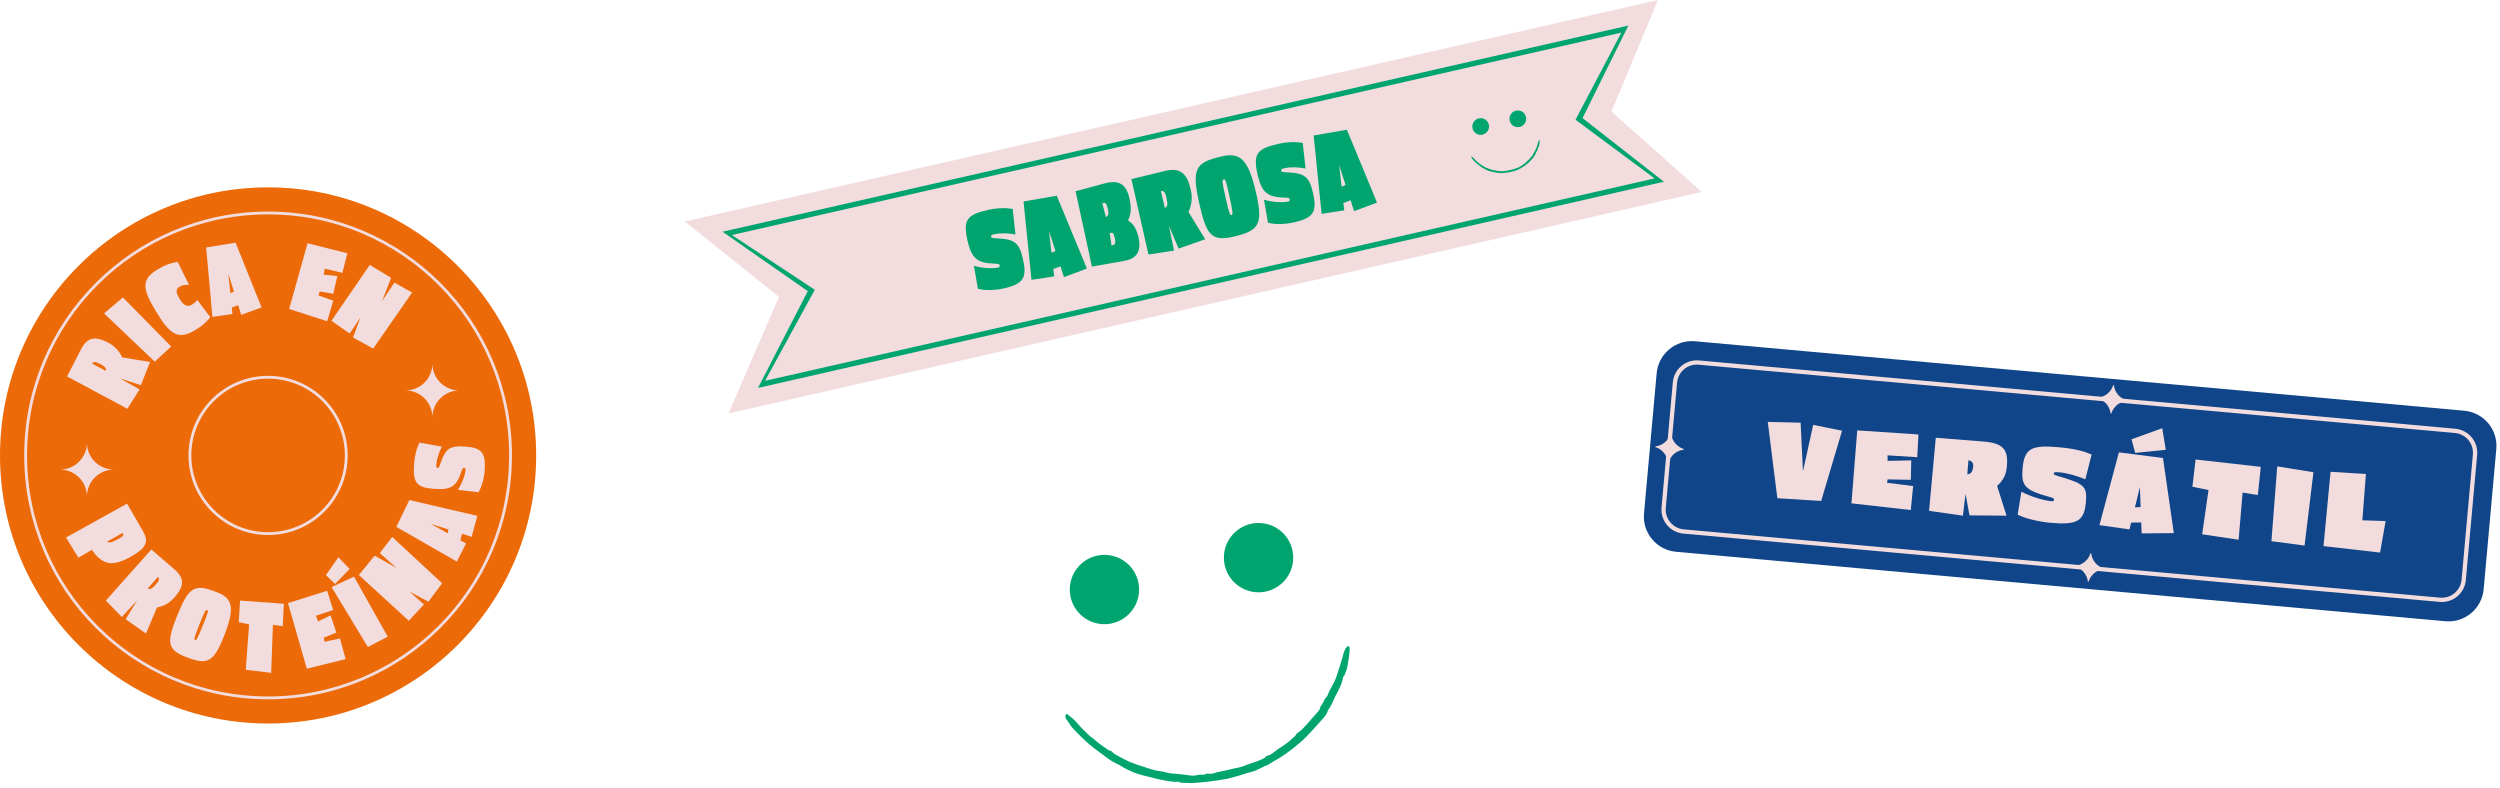
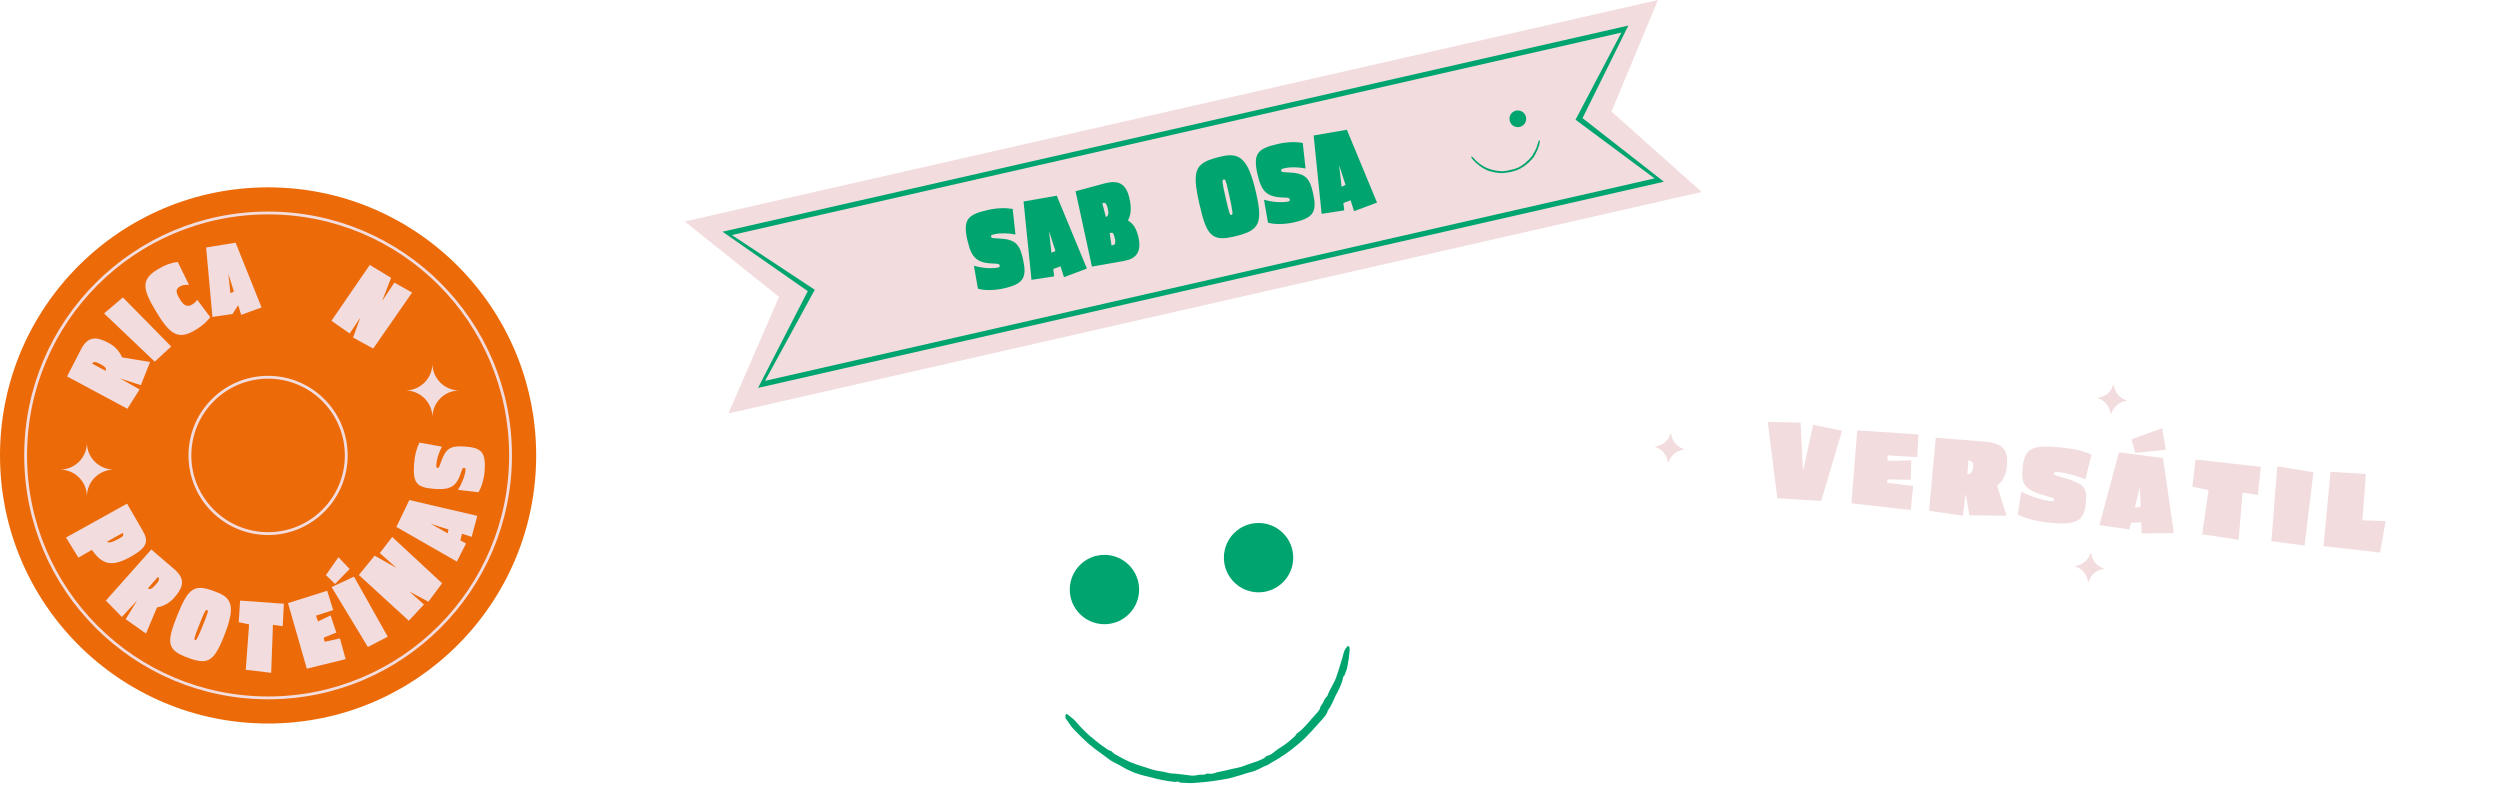
<svg xmlns="http://www.w3.org/2000/svg" width="387" height="122" viewBox="0 0 387 122" fill="none">
  <path d="M168.852 114.026C169.557 114.617 170.239 115.209 171.012 115.709C171.285 115.891 171.535 116.164 171.922 116.232C172.104 116.255 172.286 116.573 172.559 116.732C173.287 117.164 174.06 117.551 174.81 117.915C175.584 118.233 176.357 118.506 177.153 118.734C177.926 119.007 178.722 119.257 179.496 119.371C180.178 119.416 180.747 119.689 181.406 119.735C182.088 119.757 182.793 119.871 183.476 119.939C183.976 119.985 184.454 120.121 184.954 120.053C185.25 120.03 185.545 119.916 185.887 119.916C186.205 119.916 186.546 119.962 186.796 119.757C186.796 119.757 186.956 119.757 187.024 119.757C187.365 119.825 187.774 119.757 188.047 119.666C188.297 119.553 188.548 119.507 188.798 119.462C189.48 119.325 190.162 119.189 190.822 119.007C191.322 118.893 191.845 118.825 192.346 118.643C192.869 118.461 193.392 118.233 193.87 118.097C194.37 117.961 194.802 117.779 195.257 117.574C195.507 117.437 195.826 117.346 195.962 117.096C195.962 117.074 196.076 117.028 196.121 117.005C196.963 116.846 197.44 116.118 198.168 115.754C198.873 115.3 199.556 114.799 200.17 114.208C200.329 114.049 200.556 113.935 200.625 113.707C200.647 113.616 200.829 113.48 200.92 113.412C201.466 113.093 201.875 112.548 202.33 112.093C202.831 111.547 203.263 110.978 203.786 110.432C204.013 110.205 204.309 109.887 204.377 109.5C204.4 109.318 204.65 109.045 204.787 108.818C204.9 108.613 204.946 108.408 205.06 108.226C205.151 108.067 205.31 107.931 205.423 107.794C205.469 107.749 205.492 107.68 205.514 107.635C205.878 106.611 206.538 105.77 206.879 104.746C207.22 103.723 207.561 102.677 207.857 101.631C207.993 101.039 208.153 100.448 208.539 100.107C208.721 99.948 208.858 99.97 208.903 100.243C208.926 100.448 208.949 100.675 208.903 100.903C208.858 101.267 208.812 101.608 208.79 101.949C208.63 102.654 208.63 103.405 208.289 104.087C208.198 104.292 208.175 104.587 207.971 104.724C207.948 104.724 207.903 104.837 207.903 104.883C207.743 105.884 207.22 106.816 206.743 107.703C206.379 108.476 206.083 109.295 205.537 110C205.446 110.523 205.037 110.933 204.718 111.319C203.536 112.593 202.467 113.935 201.125 115.049C199.806 116.209 198.373 117.21 196.826 118.051C196.553 118.188 196.371 118.393 196.03 118.506C195.712 118.597 195.348 118.825 195.007 118.984C194.688 119.12 194.37 119.302 194.052 119.393C193.392 119.553 192.732 119.757 192.073 119.985C191.413 120.167 190.754 120.371 190.094 120.531C188.752 120.781 187.41 120.985 186.046 121.099C185.227 121.167 184.386 121.281 183.544 121.19C183.18 121.145 182.793 121.258 182.475 121.031C182.384 120.963 182.043 121.054 181.815 121.031C181.247 120.985 180.678 120.894 180.11 120.781C179.314 120.644 178.563 120.44 177.79 120.235C177.312 120.144 176.857 120.007 176.38 119.871C175.879 119.735 175.402 119.553 174.947 119.325C174.356 119.075 173.787 118.734 173.241 118.415C172.65 118.12 172.013 117.824 171.513 117.415C170.58 116.687 169.579 116.05 168.692 115.277C167.805 114.526 166.964 113.685 166.168 112.843C165.69 112.366 165.44 111.797 165.031 111.297C164.849 111.069 164.917 110.501 165.099 110.523C165.144 110.523 165.19 110.546 165.235 110.569C165.736 110.978 166.213 111.297 166.668 111.842C167.328 112.638 168.078 113.344 168.829 114.049L168.852 114.026Z" fill="#00A46E" />
  <path d="M170.967 96.627C173.931 96.627 176.334 94.224 176.334 91.26C176.334 88.295 173.931 85.892 170.967 85.892C168.002 85.892 165.599 88.295 165.599 91.26C165.599 94.224 168.002 96.627 170.967 96.627Z" fill="#00A46E" />
  <path d="M194.825 91.692C197.789 91.692 200.192 89.288 200.192 86.324C200.192 83.36 197.789 80.957 194.825 80.957C191.86 80.957 189.457 83.36 189.457 86.324C189.457 89.288 191.86 91.692 194.825 91.692Z" fill="#00A46E" />
  <path d="M41.5 112C64.42 112 83 93.42 83 70.5C83 47.58 64.42 29 41.5 29C18.58 29 0 47.58 0 70.5C0 93.42 18.58 112 41.5 112Z" fill="#EC6A08" />
  <path d="M41.5 108.032C62.229 108.032 79.032 91.229 79.032 70.5C79.032 49.772 62.229 32.968 41.5 32.968C20.772 32.968 3.968 49.772 3.968 70.5C3.968 91.229 20.772 108.032 41.5 108.032Z" stroke="#F2DCDE" stroke-width="0.44" stroke-miterlimit="10" />
  <path d="M41.5 82.601C48.183 82.601 53.601 77.183 53.601 70.5C53.601 63.817 48.183 58.399 41.5 58.399C34.817 58.399 29.399 63.817 29.399 70.5C29.399 77.183 34.817 82.601 41.5 82.601Z" stroke="#F2DCDE" stroke-width="0.44" stroke-miterlimit="10" />
  <path d="M21.805 59.627L18.575 58.579L21.607 60.281L19.719 63.278L10.381 58.273L12.533 54.089C13.552 52.117 14.799 52.004 16.837 53.094C17.843 53.634 18.497 54.407 18.91 55.324L23.232 56.037L21.805 59.627ZM14.259 56.295L16.369 57.404C16.471 57.05 16.393 56.822 15.464 56.325C14.751 55.941 14.463 55.977 14.259 56.295Z" fill="#F2DCDE" />
  <path d="M26.504 53.634L23.957 55.983L16.105 48.515L19.024 46.046L26.504 53.64V53.634Z" fill="#F2DCDE" />
  <path d="M29.267 44.092C28.542 44.074 28.206 44.134 27.811 44.374C27.157 44.769 27.205 45.261 27.823 46.286C28.338 47.149 28.914 47.64 29.723 47.155C30.094 46.933 30.268 46.753 30.538 46.417L32.552 49.103C31.928 49.846 31.455 50.355 30.196 51.117C27.451 52.771 26.174 51.578 24.089 48.108C22.015 44.655 21.841 43.235 24.448 41.67C25.563 40.999 26.516 40.658 27.511 40.544L29.261 44.092H29.267Z" fill="#F2DCDE" />
-   <path d="M37.335 48.737L36.873 47.245L35.878 47.61L35.986 48.611L32.881 49.055L31.91 38.308L36.472 37.565L40.493 47.592L37.335 48.737ZM35.357 42.408L35.662 45.375L36.208 45.135L35.357 42.408Z" fill="#F2DCDE" />
-   <path d="M50.287 41.587L50.083 42.51L52.229 42.737L51.582 45.471L49.502 45.123L49.292 45.734L51.588 46.537L50.653 49.732L44.761 47.832L47.608 37.655L53.775 39.207L52.996 42.24L50.281 41.587H50.287Z" fill="#F2DCDE" />
+   <path d="M37.335 48.737L36.873 47.245L35.986 48.611L32.881 49.055L31.91 38.308L36.472 37.565L40.493 47.592L37.335 48.737ZM35.357 42.408L35.662 45.375L36.208 45.135L35.357 42.408Z" fill="#F2DCDE" />
  <path d="M54.65 52.249L55.789 49.151L54.129 51.632L51.306 49.66L57.24 41.011L60.542 43.007L59.14 46.615L61.052 43.744L63.791 45.291L57.773 53.958L54.65 52.255V52.249Z" fill="#F2DCDE" />
  <path d="M14.211 85.124L12.137 86.329L10.219 83.206L19.671 77.962L22.045 82.079C22.986 83.698 22.998 84.699 20.013 86.305C17.16 87.839 15.757 87.288 14.217 85.118L14.211 85.124ZM18.964 82.511L16.584 83.842C16.836 84.081 17.268 84.004 18.413 83.386C19.15 82.991 19.192 82.811 18.964 82.511Z" fill="#F2DCDE" />
  <path d="M19.456 95.853L21.224 92.958L18.862 95.505L16.387 92.97L23.423 85.059L26.989 88.121C28.668 89.572 28.488 90.812 26.953 92.539C26.198 93.39 25.293 93.845 24.304 94.031L22.602 98.071L19.444 95.853H19.456ZM24.454 89.296L22.884 91.088C23.201 91.268 23.447 91.244 24.142 90.459C24.682 89.853 24.718 89.566 24.454 89.296Z" fill="#F2DCDE" />
  <path d="M28.679 101.661C25.838 100.534 25.832 99.323 27.373 95.44C29.237 90.735 30.13 90.309 33.636 91.7C36.004 92.635 36.429 94.049 34.667 98.49C33.043 102.584 32.09 103.01 28.674 101.661H28.679ZM32.066 94.457C31.832 94.361 31.748 94.445 30.831 96.758C30.016 98.82 30.01 98.994 30.19 99.066C30.388 99.144 30.502 99.09 31.664 96.153C32.27 94.618 32.258 94.535 32.06 94.457H32.066Z" fill="#F2DCDE" />
  <path d="M43.772 96.938L42.249 96.728L41.98 104.154L38.042 103.681L38.563 96.656L36.957 96.321L37.167 92.97L43.939 93.456L43.772 96.944V96.938Z" fill="#F2DCDE" />
  <path d="M48.914 95.302L49.226 96.195L51.174 95.26L52.061 97.921L50.107 98.718L50.251 99.347L52.624 98.826L53.505 102.033L47.494 103.513L44.581 93.36L50.646 91.448L51.575 94.439L48.926 95.302H48.914Z" fill="#F2DCDE" />
  <path d="M51.863 90.399L50.454 89.02L52.384 86.257L54.128 88.079L51.863 90.399ZM60.02 98.562L56.946 100.157L51.335 90.884L54.8 89.266L60.02 98.556V98.562Z" fill="#F2DCDE" />
  <path d="M66.314 93.15L63.407 91.586L65.63 93.576L63.281 96.093L55.549 89.009L57.989 86.018L61.363 87.912L58.792 85.616L60.71 83.123L68.441 90.291L66.314 93.144V93.15Z" fill="#F2DCDE" />
  <path d="M73.021 83.105L71.528 82.625L71.258 83.65L72.145 84.135L70.725 86.934L61.357 81.57L63.365 77.404L73.89 79.856L73.015 83.099L73.021 83.105ZM66.697 81.103L69.305 82.553L69.418 81.966L66.697 81.097V81.103Z" fill="#F2DCDE" />
  <path d="M68.405 69.145C67.944 70.002 67.602 71.075 67.554 71.867C67.524 72.328 67.56 72.424 67.74 72.436C67.92 72.448 67.968 72.376 68.243 71.567C68.981 69.451 69.676 68.972 71.858 69.115C74.531 69.289 75.208 69.979 75.028 72.808C74.956 73.946 74.591 75.391 74.057 76.2L70.881 75.828C71.462 74.947 72.001 73.635 72.061 72.706C72.073 72.496 72.001 72.448 71.84 72.436C71.63 72.424 71.576 72.526 71.444 72.933C70.695 75.271 69.874 75.852 67.314 75.684C64.402 75.493 63.91 74.696 64.096 71.843C64.186 70.494 64.498 69.391 64.929 68.516L68.399 69.145H68.405Z" fill="#F2DCDE" />
  <path d="M62.765 60.443C65.067 60.443 66.937 58.573 66.937 56.271C66.937 58.573 68.807 60.443 71.109 60.443C68.807 60.443 66.937 62.313 66.937 64.614C66.937 62.313 65.067 60.443 62.765 60.443Z" fill="#F2DCDE" />
  <path d="M9.284 72.694C11.586 72.694 13.456 70.824 13.456 68.522C13.456 70.824 15.326 72.694 17.628 72.694C15.326 72.694 13.456 74.564 13.456 76.865C13.456 74.564 11.586 72.694 9.284 72.694Z" fill="#F2DCDE" />
  <path d="M263.419 29.715L112.762 64L120.592 45.962L106 34.285L256.652 0L249.458 17.266L263.419 29.715Z" fill="#F2DCDE" />
  <path d="M257.567 28.131L117.348 60.044L125.046 45.068L111.846 35.868L252.066 3.956L244.975 18.285L257.567 28.131Z" fill="#00A46E" />
  <path d="M256.126 27.616L118.428 58.953L126.126 44.855L113.293 36.383L250.987 5.046L243.891 18.531L256.126 27.616Z" fill="#F2DCDE" />
  <path d="M157.194 36.301C156.121 36.077 154.849 36.055 153.973 36.252C153.463 36.367 153.375 36.438 153.419 36.641C153.463 36.838 153.556 36.871 154.521 36.91C157.047 37.03 157.792 37.622 158.34 40.033C159.014 42.986 158.482 43.94 155.364 44.652C154.11 44.937 152.427 45.008 151.381 44.691L150.762 41.134C151.901 41.485 153.496 41.638 154.521 41.408C154.751 41.353 154.784 41.26 154.74 41.08C154.685 40.849 154.559 40.828 154.071 40.816C151.299 40.751 150.411 40.055 149.764 37.233C149.03 34.017 149.737 33.227 152.893 32.51C154.378 32.17 155.677 32.154 156.762 32.34L157.194 36.301Z" fill="#00A46E" />
  <path d="M164.701 42.904L164.164 41.222L163.047 41.649L163.184 42.783L159.677 43.32L158.444 31.189L163.584 30.296L168.252 41.572L164.701 42.904ZM162.389 35.781L162.767 39.129L163.381 38.849L162.389 35.775V35.781Z" fill="#00A46E" />
  <path d="M174.087 40.373L169.03 41.266L166.498 29.605L170.997 28.389C173.112 27.841 174.307 28.367 174.843 30.723C175.254 32.537 174.942 33.441 174.613 34.126C175.304 34.575 175.868 35.14 176.235 36.74C176.778 39.118 175.715 40.088 174.093 40.367L174.087 40.373ZM170.641 31.474L171.194 33.605C171.534 33.425 171.676 33.129 171.517 32.422C171.265 31.315 171.041 31.315 170.641 31.474ZM171.78 36.088L172.054 37.967C172.635 37.989 172.75 37.671 172.548 36.778C172.4 36.115 172.285 35.934 171.78 36.082V36.088Z" fill="#00A46E" />
-   <path d="M182.444 38.471L180.948 34.942L181.737 38.789L177.781 39.397L175.145 27.726L180.307 26.466C182.74 25.879 183.764 26.86 184.34 29.403C184.625 30.657 184.449 31.792 183.973 32.816L186.564 37.035L182.449 38.477L182.444 38.471ZM179.704 29.567L180.318 32.186C180.696 32.011 180.833 31.775 180.57 30.619C180.367 29.726 180.126 29.507 179.704 29.567Z" fill="#00A46E" />
  <path d="M190.882 36.652C187.518 37.419 186.739 36.29 185.693 31.688C184.422 26.11 184.986 25.151 189.145 24.203C191.95 23.562 193.244 24.608 194.444 29.868C195.55 34.718 194.926 35.731 190.882 36.652ZM189.435 27.786C189.156 27.852 189.134 27.978 189.753 30.718C190.307 33.162 190.416 33.326 190.63 33.277C190.86 33.222 190.937 33.101 190.148 29.622C189.737 27.808 189.665 27.737 189.435 27.786Z" fill="#00A46E" />
  <path d="M202.099 26.082C201.025 25.857 199.754 25.835 198.877 26.033C198.367 26.148 198.28 26.219 198.323 26.422C198.367 26.619 198.46 26.652 199.425 26.69C201.951 26.811 202.691 27.402 203.244 29.814C203.918 32.767 203.386 33.72 200.269 34.433C199.014 34.718 197.332 34.789 196.285 34.471L195.666 30.915C196.806 31.265 198.4 31.419 199.425 31.189C199.655 31.134 199.688 31.041 199.644 30.86C199.589 30.63 199.463 30.608 198.975 30.597C196.203 30.531 195.315 29.835 194.669 27.014C193.934 23.797 194.641 23.008 197.797 22.29C199.282 21.951 200.581 21.934 201.666 22.12L202.099 26.082Z" fill="#00A46E" />
  <path d="M209.611 32.685L209.074 31.003L207.956 31.43L208.093 32.564L204.586 33.101L203.354 20.975L208.493 20.082L213.162 31.359L209.611 32.69V32.685ZM207.299 25.561L207.677 28.909L208.29 28.63L207.299 25.561Z" fill="#00A46E" />
  <path d="M228.701 25.063C228.871 25.206 229.036 25.348 229.222 25.469C229.288 25.512 229.348 25.578 229.441 25.595C229.485 25.6 229.529 25.677 229.595 25.715C229.77 25.819 229.956 25.913 230.137 26C230.323 26.077 230.51 26.143 230.701 26.197C230.888 26.263 231.08 26.323 231.266 26.351C231.43 26.362 231.567 26.427 231.726 26.439C231.891 26.444 232.06 26.471 232.225 26.488C232.345 26.499 232.46 26.532 232.581 26.515C232.652 26.51 232.723 26.482 232.806 26.482C232.882 26.482 232.964 26.493 233.025 26.444C233.025 26.444 233.063 26.444 233.08 26.444C233.162 26.46 233.26 26.444 233.326 26.422C233.386 26.395 233.447 26.384 233.507 26.373C233.671 26.34 233.836 26.307 233.995 26.263C234.115 26.236 234.241 26.219 234.362 26.175C234.488 26.132 234.614 26.077 234.729 26.044C234.849 26.011 234.954 25.967 235.063 25.918C235.123 25.885 235.2 25.863 235.233 25.803C235.233 25.797 235.26 25.786 235.271 25.781C235.474 25.743 235.589 25.567 235.764 25.48C235.934 25.37 236.099 25.25 236.247 25.107C236.285 25.069 236.34 25.041 236.356 24.986C236.362 24.965 236.406 24.932 236.427 24.915C236.559 24.838 236.658 24.707 236.767 24.597C236.888 24.466 236.992 24.329 237.118 24.197C237.173 24.143 237.244 24.066 237.26 23.973C237.266 23.929 237.326 23.863 237.359 23.808C237.386 23.759 237.397 23.71 237.425 23.666C237.447 23.628 237.485 23.595 237.512 23.562C237.523 23.551 237.529 23.534 237.534 23.523C237.622 23.277 237.781 23.074 237.863 22.828C237.945 22.581 238.027 22.329 238.099 22.077C238.132 21.934 238.17 21.792 238.263 21.71C238.307 21.671 238.34 21.677 238.351 21.743C238.356 21.792 238.362 21.847 238.351 21.901C238.34 21.989 238.329 22.071 238.323 22.154C238.285 22.323 238.285 22.504 238.203 22.669C238.181 22.718 238.175 22.789 238.126 22.822C238.121 22.822 238.11 22.849 238.11 22.86C238.071 23.102 237.945 23.326 237.83 23.54C237.743 23.726 237.671 23.923 237.54 24.093C237.518 24.219 237.419 24.318 237.343 24.411C237.058 24.718 236.8 25.041 236.477 25.31C236.159 25.589 235.814 25.83 235.441 26.033C235.375 26.066 235.332 26.115 235.249 26.143C235.173 26.165 235.085 26.219 235.003 26.258C234.926 26.291 234.849 26.334 234.773 26.356C234.614 26.395 234.455 26.444 234.296 26.499C234.137 26.543 233.978 26.592 233.819 26.63C233.496 26.691 233.173 26.74 232.844 26.767C232.647 26.784 232.444 26.811 232.241 26.789C232.154 26.778 232.06 26.806 231.984 26.751C231.962 26.734 231.88 26.756 231.825 26.751C231.688 26.74 231.551 26.718 231.414 26.691C231.222 26.658 231.041 26.608 230.855 26.559C230.74 26.537 230.63 26.504 230.515 26.471C230.395 26.439 230.28 26.395 230.17 26.34C230.027 26.28 229.891 26.197 229.759 26.121C229.617 26.049 229.463 25.978 229.343 25.88C229.118 25.704 228.877 25.551 228.663 25.364C228.449 25.184 228.247 24.981 228.055 24.778C227.94 24.663 227.88 24.526 227.781 24.406C227.737 24.351 227.754 24.214 227.797 24.219C227.808 24.219 227.819 24.225 227.83 24.23C227.951 24.329 228.066 24.406 228.175 24.537C228.334 24.729 228.515 24.899 228.696 25.069L228.701 25.063Z" fill="#00A46E" />
-   <path d="M229.211 20.877C229.925 20.877 230.504 20.298 230.504 19.583C230.504 18.869 229.925 18.29 229.211 18.29C228.497 18.29 227.918 18.869 227.918 19.583C227.918 20.298 228.497 20.877 229.211 20.877Z" fill="#00A46E" />
  <path d="M234.959 19.682C235.673 19.682 236.252 19.103 236.252 18.389C236.252 17.675 235.673 17.096 234.959 17.096C234.245 17.096 233.666 17.675 233.666 18.389C233.666 19.103 234.245 19.682 234.959 19.682Z" fill="#00A46E" />
-   <path d="M381.475 63.581L262.39 52.827C259.382 52.556 256.722 54.774 256.451 57.783L254.492 79.475C254.22 82.484 256.439 85.143 259.448 85.415L378.532 96.168C381.541 96.44 384.2 94.221 384.472 91.213L386.43 69.521C386.702 66.512 384.483 63.853 381.475 63.581Z" fill="#104689" />
-   <path d="M380.053 66.698L262.975 56.126C261.105 55.957 259.452 57.336 259.284 59.205L257.534 78.583C257.365 80.453 258.744 82.105 260.614 82.274L377.691 92.847C379.561 93.016 381.214 91.637 381.383 89.767L383.132 70.389C383.301 68.519 381.922 66.867 380.053 66.698Z" stroke="#F2DCDE" stroke-width="0.66" stroke-miterlimit="10" />
  <path d="M281.92 77.546L275.134 77.126L273.651 65.309L278.737 65.432L279.096 72.985L280.678 65.772L285.153 66.674L281.92 77.546Z" fill="#F2DCDE" />
  <path d="M292.186 70.482L292.205 71.341L295.864 71.267L295.796 74.276L292.199 74.209L292.112 74.734L296.154 75.247L295.79 78.955L286.605 77.917L287.501 66.625L296.976 67.255L296.791 70.772L292.18 70.488L292.186 70.482Z" fill="#F2DCDE" />
  <path d="M304.875 79.777L304.269 76.446L303.855 79.827L298.62 79.079L299.659 67.762L307.1 68.356C310.314 68.615 310.883 69.796 310.66 72.262C310.549 73.479 310.11 74.344 309.152 75.222L310.611 79.827L304.869 79.777H304.875ZM304.714 71.23L304.541 73.442C304.992 73.368 305.357 73.195 305.45 72.218C305.505 71.576 305.178 71.353 304.714 71.23Z" fill="#F2DCDE" />
  <path d="M322.823 74.203C321.55 73.652 319.962 73.22 318.781 73.115C318.089 73.053 317.947 73.09 317.928 73.282C317.91 73.473 317.984 73.529 319.208 73.881C322.724 74.926 323.101 75.426 322.891 77.763C322.632 80.63 321.612 81.31 317.384 80.927C315.697 80.772 313.534 80.29 312.335 79.666L312.91 76.118C314.208 76.798 316.173 77.46 317.564 77.589C317.86 77.614 317.947 77.54 317.959 77.367C317.978 77.144 317.848 77.083 317.205 76.91C313.404 75.859 312.854 75.191 313.101 72.453C313.386 69.332 314.56 68.856 318.825 69.246C321.148 69.456 322.483 69.82 323.781 70.352L322.811 74.203H322.823Z" fill="#F2DCDE" />
  <path d="M331.525 82.559L331.463 80.877L329.9 80.896L329.64 81.953L324.992 81.291L328.009 70.024L334.832 70.902L336.507 82.528L331.525 82.565V82.559ZM330.53 70.105L329.962 68.003L334.714 66.285L335.265 69.629L330.53 70.105ZM331.253 75.414L330.487 78.541L331.371 78.492L331.26 75.414H331.253Z" fill="#F2DCDE" />
  <path d="M349.523 76.631L347.156 76.254L346.538 83.553L340.895 82.707L341.878 75.859L339.387 75.346L339.875 71.131L349.968 72.268L349.517 76.631H349.523Z" fill="#F2DCDE" />
  <path d="M356.748 84.45L351.618 83.776L352.515 72.194L358.12 73.102L356.748 84.45Z" fill="#F2DCDE" />
  <path d="M368.436 85.538L359.678 84.536L360.772 73.034L366.242 73.38L365.692 80.544L369.295 80.661L368.436 85.538Z" fill="#F2DCDE" />
  <path d="M256.29 69.097C257.359 68.961 258.261 68.213 258.583 67.188C258.601 67.12 258.7 67.126 258.706 67.2C258.842 68.269 259.59 69.171 260.616 69.493C260.684 69.511 260.678 69.61 260.604 69.616C259.534 69.752 258.632 70.5 258.311 71.526C258.292 71.594 258.193 71.588 258.187 71.514C258.051 70.445 257.303 69.542 256.277 69.221C256.209 69.202 256.216 69.103 256.29 69.097Z" fill="#F2DCDE" />
  <path d="M324.819 61.557C325.889 61.421 326.791 60.673 327.112 59.647C327.131 59.579 327.23 59.585 327.236 59.659C327.372 60.729 328.12 61.631 329.146 61.952C329.214 61.971 329.208 62.07 329.134 62.076C328.064 62.212 327.162 62.96 326.841 63.986C326.822 64.054 326.723 64.047 326.717 63.973C326.581 62.904 325.833 62.002 324.807 61.68C324.739 61.662 324.745 61.563 324.819 61.557Z" fill="#F2DCDE" />
  <path d="M321.303 87.583C322.372 87.447 323.274 86.699 323.596 85.673C323.614 85.605 323.713 85.612 323.719 85.686C323.855 86.755 324.603 87.657 325.629 87.979C325.697 87.997 325.691 88.096 325.617 88.102C324.547 88.238 323.645 88.986 323.324 90.012C323.305 90.08 323.206 90.074 323.2 90C323.064 88.93 322.316 88.028 321.29 87.707C321.222 87.688 321.228 87.589 321.303 87.583Z" fill="#F2DCDE" />
</svg>